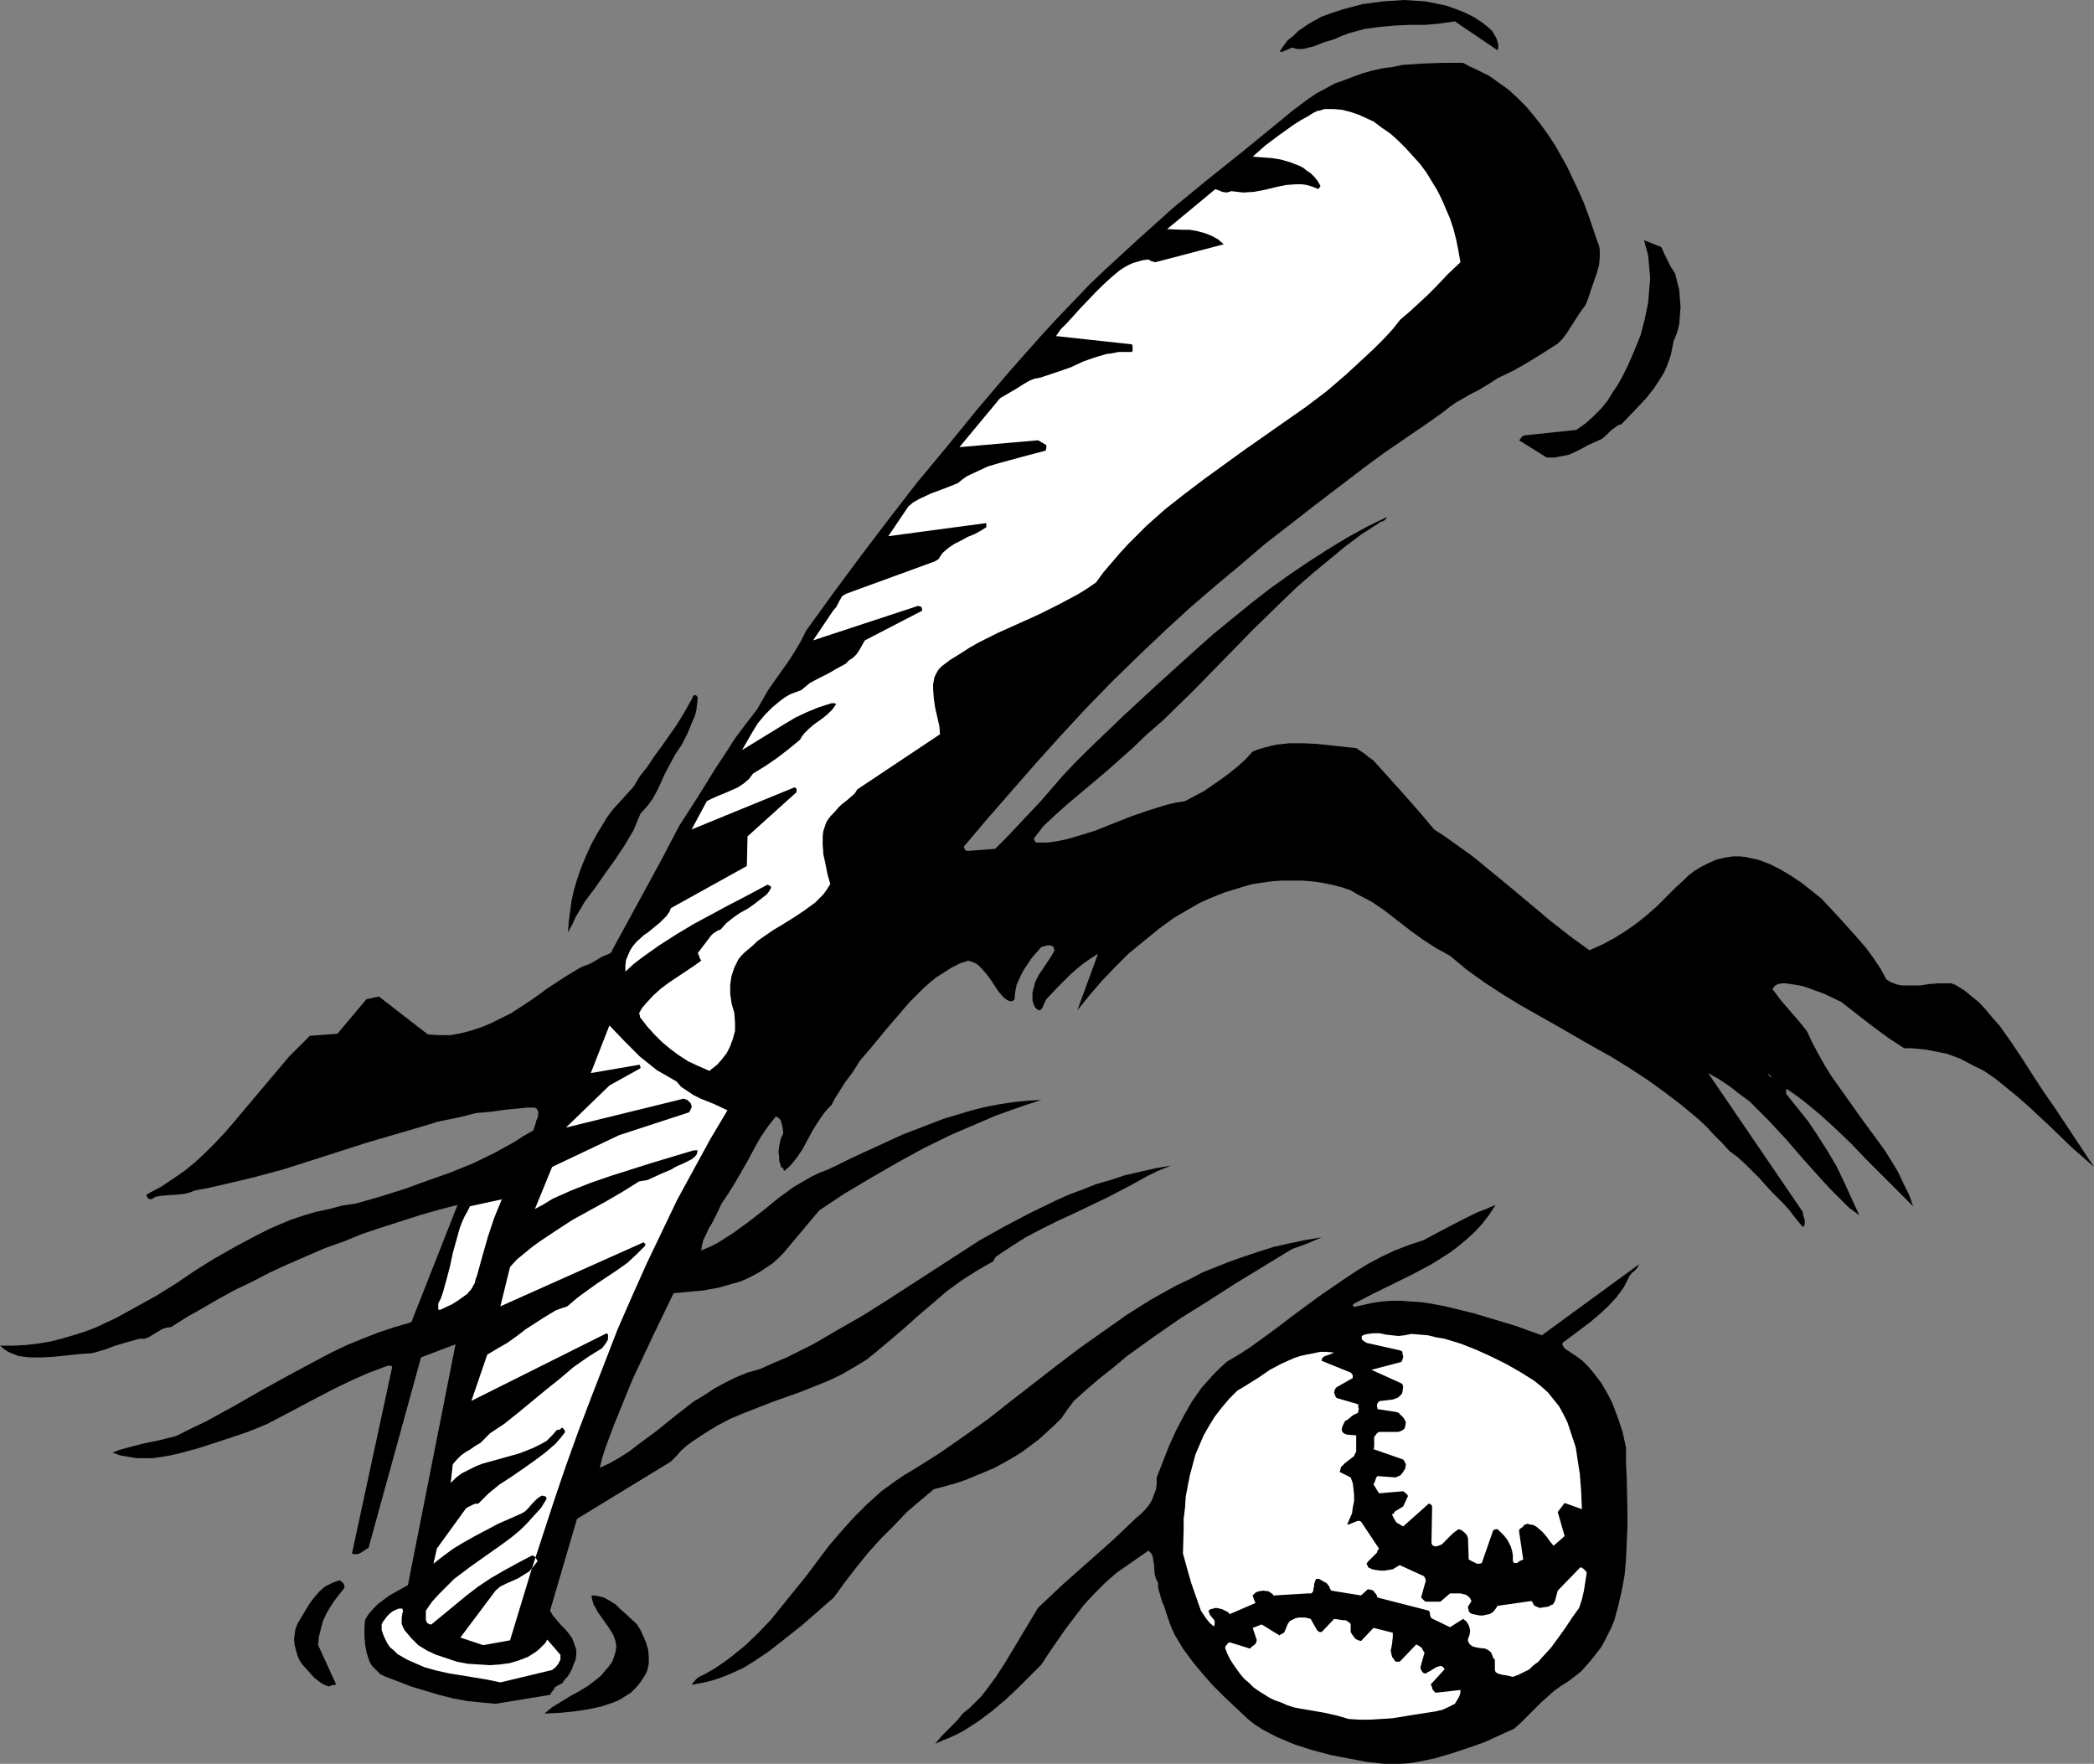
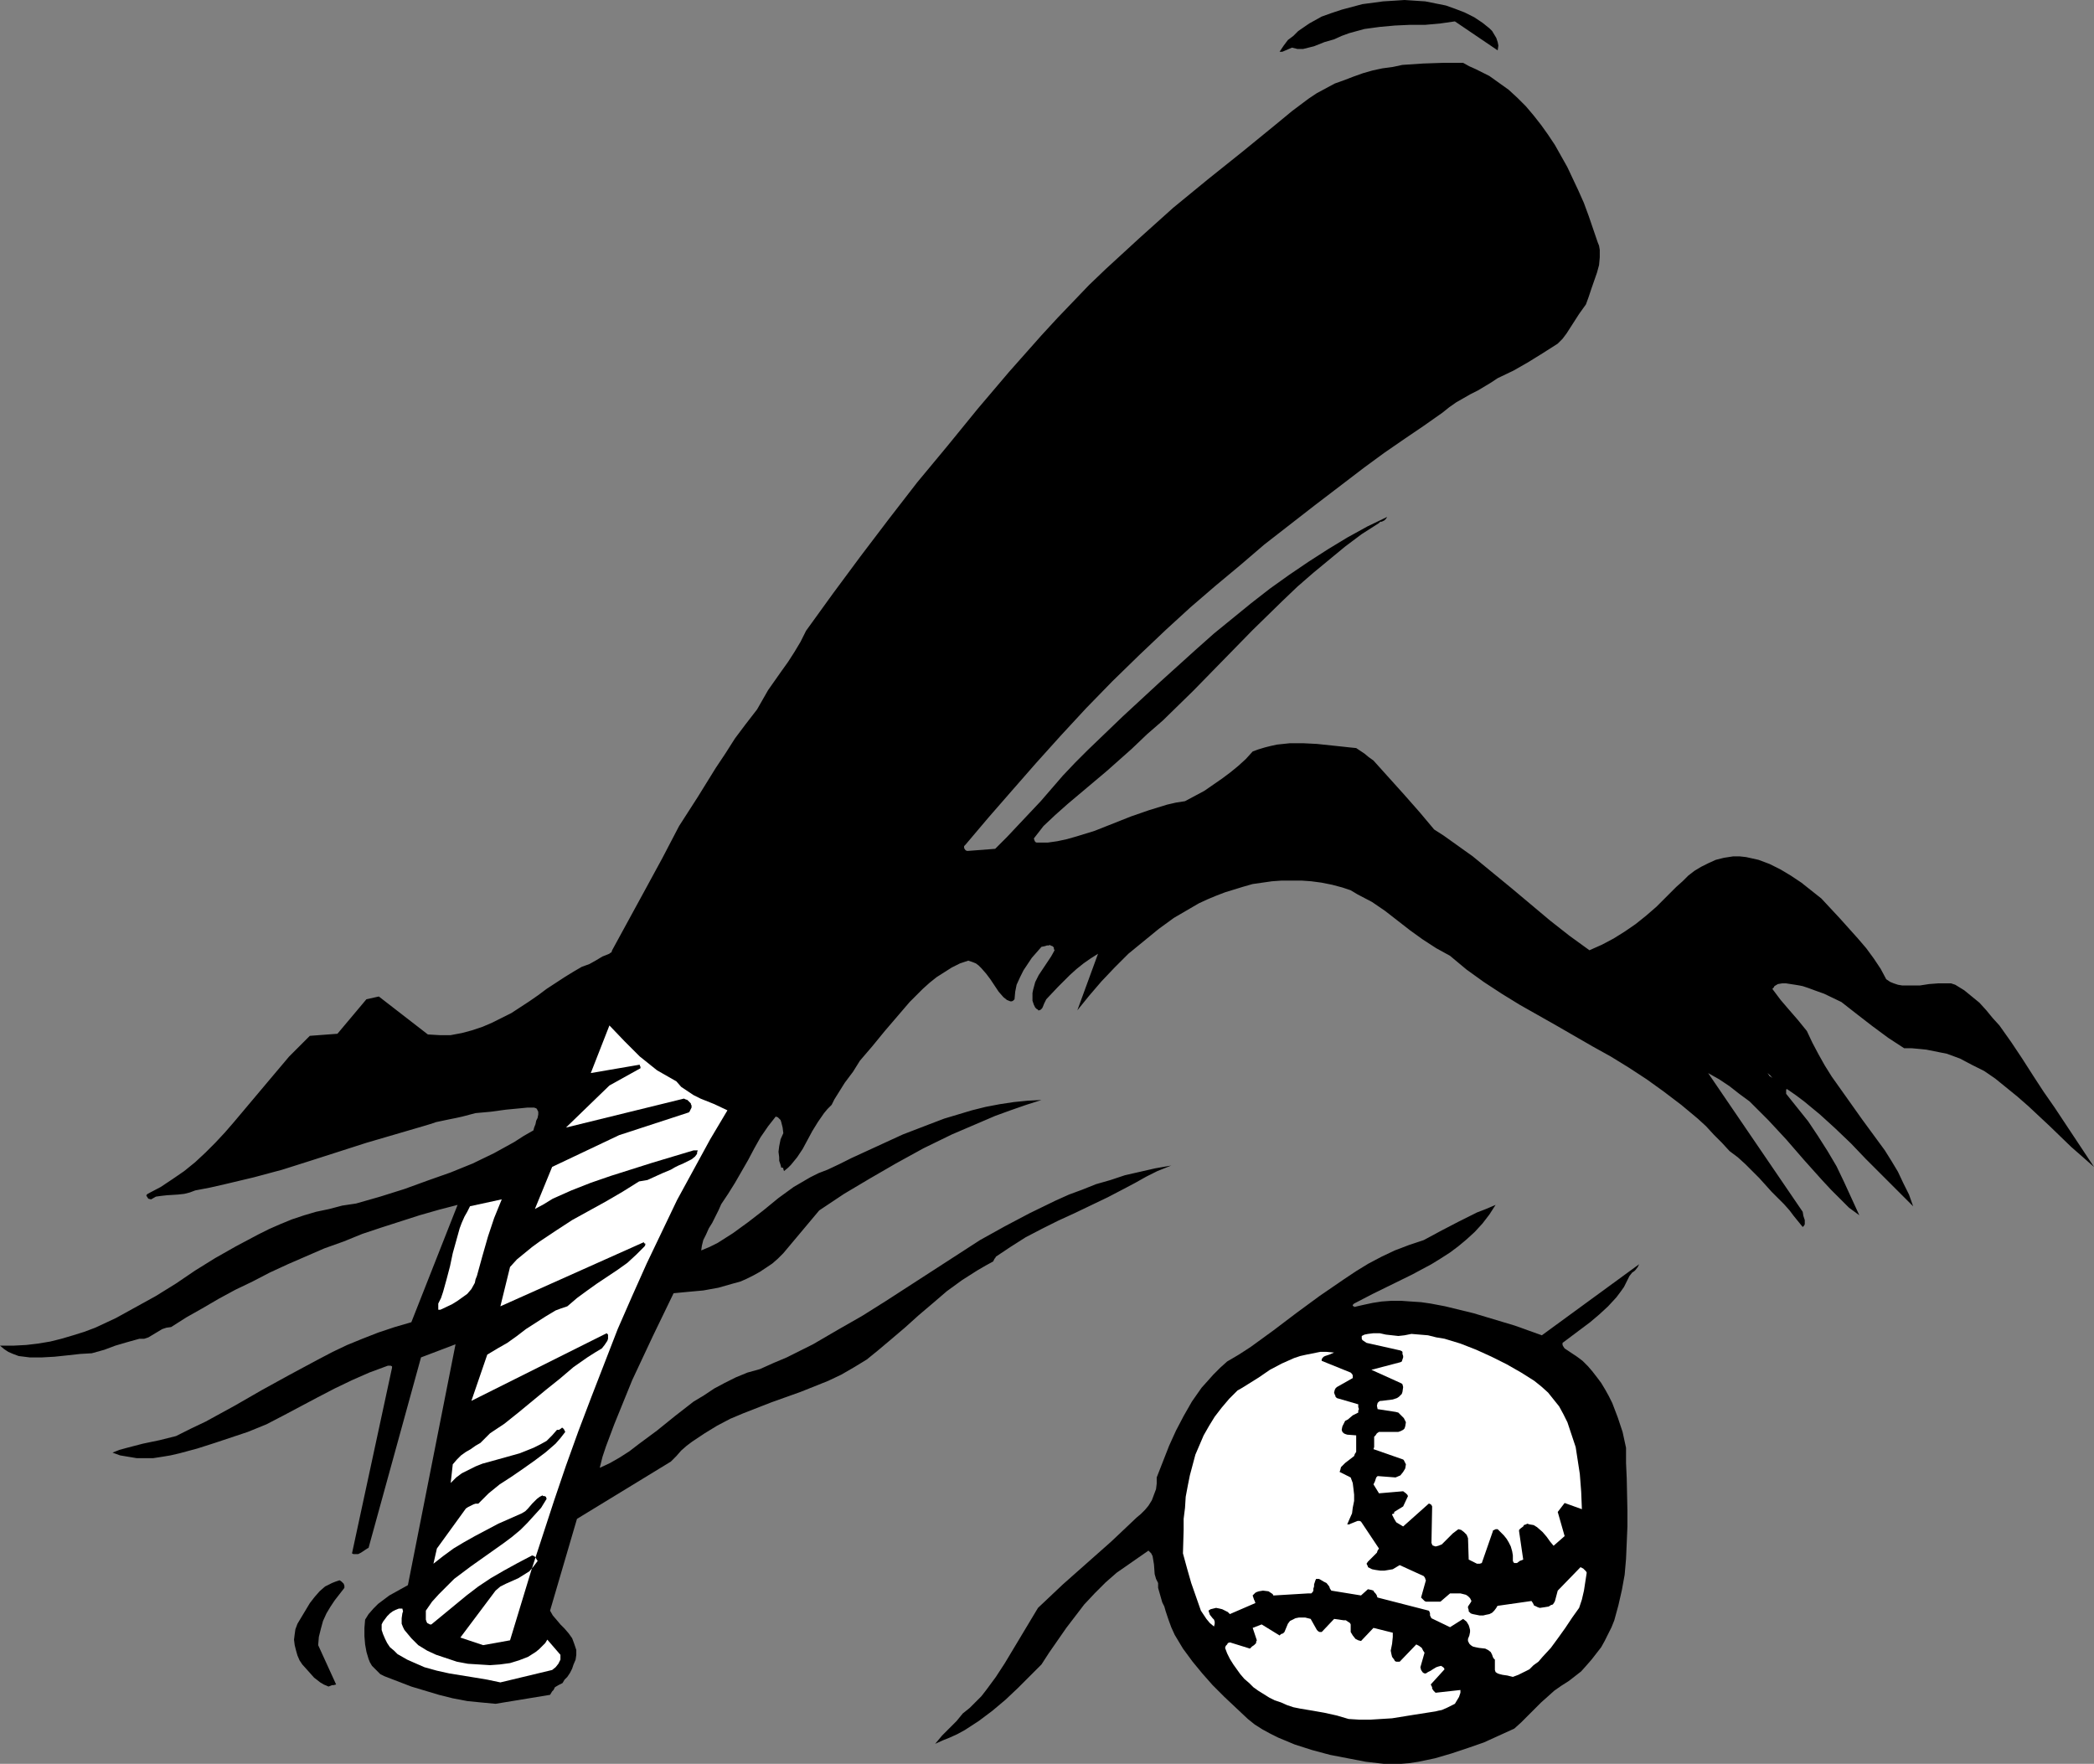
<svg xmlns="http://www.w3.org/2000/svg" xmlns:ns1="http://sodipodi.sourceforge.net/DTD/sodipodi-0.dtd" xmlns:ns2="http://www.inkscape.org/namespaces/inkscape" version="1.0" width="129.724mm" height="109.269mm" id="svg16" ns1:docname="Equipment 15.wmf">
  <rect width="100%" height="100%" fill="#808080" stroke="none" />
  <ns1:namedview id="namedview16" pagecolor="#ffffff" bordercolor="#000000" borderopacity="0.25" ns2:showpageshadow="2" ns2:pageopacity="0.0" ns2:pagecheckerboard="0" ns2:deskcolor="#d1d1d1" ns2:document-units="mm" />
  <defs id="defs1">
    <pattern id="WMFhbasepattern" patternUnits="userSpaceOnUse" width="6" height="6" x="0" y="0" />
  </defs>
  <path style="fill:#000000;fill-opacity:1;fill-rule:evenodd;stroke:none" d="m 324.008,412.987 h 2.101 1.939 l 1.939,-0.162 2.101,-0.323 3.878,-0.808 3.878,-1.131 3.878,-1.293 3.717,-1.293 3.555,-1.616 3.555,-1.616 1.616,-1.454 1.616,-1.616 3.07,-3.07 1.454,-1.293 1.616,-1.454 1.616,-1.131 1.778,-1.131 1.454,-1.131 1.454,-1.131 1.293,-1.454 1.131,-1.293 1.131,-1.454 1.131,-1.454 0.808,-1.454 0.808,-1.616 0.808,-1.616 0.646,-1.616 0.97,-3.555 0.808,-3.555 0.646,-3.555 0.323,-3.716 0.162,-3.716 0.162,-3.878 v -3.716 l -0.162,-7.594 -0.162,-3.555 v -3.555 l -0.808,-3.716 -1.131,-3.393 -1.293,-3.393 -0.808,-1.616 -0.808,-1.454 -0.97,-1.616 -0.97,-1.293 -1.131,-1.454 -0.97,-1.131 -1.293,-1.293 -1.293,-0.969 -1.454,-0.969 -1.454,-0.969 -0.323,-0.485 -0.162,-0.323 v -0.485 l 1.939,-1.454 4.525,-3.393 2.101,-1.777 2.101,-1.939 1.939,-2.1 0.97,-1.293 0.808,-1.131 0.646,-1.293 0.646,-1.293 0.646,-0.808 0.485,-0.323 0.323,-0.323 0.485,-0.646 0.323,-0.646 -22.786,16.642 -6.302,-2.262 -6.464,-1.939 -3.232,-0.969 -6.626,-1.616 -3.394,-0.646 -2.262,-0.323 -2.424,-0.162 -2.262,-0.162 h -2.262 l -2.262,0.162 -2.101,0.323 -2.262,0.485 -2.101,0.485 v -0.162 h -0.162 l -0.162,-0.162 v -0.162 0 l 0.323,-0.323 4.363,-2.262 9.211,-4.524 4.525,-2.424 2.101,-1.293 2.262,-1.454 1.939,-1.454 1.939,-1.616 1.939,-1.777 1.778,-1.939 1.616,-2.1 1.454,-2.262 -2.262,0.969 -2.101,0.808 -4.202,2.1 -4.04,2.1 -4.202,2.262 -3.394,1.131 -3.394,1.293 -3.07,1.454 -3.07,1.616 -2.909,1.777 -2.909,1.939 -5.656,3.878 -5.494,4.039 -5.333,4.039 -5.333,3.878 -2.747,1.777 -2.747,1.616 -1.616,1.454 -1.616,1.616 -1.293,1.454 -1.454,1.616 -1.131,1.616 -1.131,1.616 -1.939,3.393 -1.778,3.393 -1.616,3.555 -2.909,7.432 v 1.454 l -0.162,1.293 -0.485,1.293 -0.485,1.293 -0.808,1.293 -0.808,0.969 -0.97,0.969 -0.97,0.808 -3.07,2.908 -2.909,2.747 -5.656,5.009 -5.656,5.009 -2.909,2.747 -2.909,2.747 -1.939,3.232 -1.939,3.232 -3.878,6.463 -2.101,3.232 -2.262,3.07 -1.131,1.454 -1.454,1.454 -1.293,1.293 -1.616,1.293 -1.454,1.777 -3.394,3.393 -1.616,1.939 1.778,-0.808 1.616,-0.646 1.778,-0.808 1.778,-0.969 3.232,-2.1 3.232,-2.424 3.07,-2.585 2.909,-2.747 2.747,-2.747 2.747,-2.747 1.778,-2.747 4.04,-5.817 2.101,-2.747 2.101,-2.747 2.424,-2.585 2.586,-2.585 2.586,-2.262 7.434,-5.17 0.646,0.646 0.323,0.646 0.162,0.969 0.162,0.969 0.162,2.262 0.323,1.131 0.485,0.969 v 1.131 l 0.323,1.131 0.646,2.262 0.485,0.969 0.323,1.131 0.323,0.969 0.323,0.969 0.646,1.777 0.808,1.777 1.939,3.232 2.262,3.07 2.262,2.747 2.424,2.747 2.747,2.747 5.494,5.17 1.616,1.293 1.778,1.131 1.778,0.969 1.939,0.969 1.939,0.808 1.939,0.808 4.04,1.293 4.202,1.131 4.202,0.808 4.202,0.808 z" id="path1" />
  <path style="fill:#ffffff;fill-opacity:1;fill-rule:evenodd;stroke:none" d="m 315.766,402.485 2.586,0.162 h 2.424 l 2.586,-0.162 2.586,-0.162 5.01,-0.808 5.171,-0.808 0.646,-0.162 0.808,-0.162 1.131,-0.485 0.97,-0.485 0.97,-0.485 0.485,-0.808 0.485,-0.808 0.323,-0.969 v -0.323 -0.323 l -5.818,0.646 -0.485,-0.485 -0.323,-0.485 v -0.323 l -0.323,-0.646 3.232,-3.555 -0.162,-0.323 -0.162,-0.162 -0.485,-0.323 -0.646,0.162 -0.485,0.162 -0.808,0.485 -0.485,0.323 -0.646,0.323 -0.485,0.323 h -0.323 l -0.323,-0.162 -0.162,-0.162 -0.323,-0.485 -0.162,-0.646 0.97,-3.393 -0.323,-0.485 -0.323,-0.646 -0.646,-0.485 -0.646,-0.323 -3.878,4.039 h -0.808 l -0.323,-0.162 -0.162,-0.323 -0.485,-0.646 -0.162,-0.646 -0.162,-0.808 0.162,-0.808 0.162,-0.808 0.162,-1.616 v -0.969 l -4.525,-1.131 -2.909,3.07 -0.646,-0.162 -0.646,-0.323 -0.646,-0.808 -0.485,-0.808 v -1.777 l -0.162,-0.323 -0.485,-0.323 -0.485,-0.323 h -0.485 l -1.131,-0.162 -1.131,-0.162 -2.909,3.07 h -0.323 -0.162 l -0.323,-0.162 -0.323,-0.323 -1.454,-2.585 -1.293,-0.323 h -1.454 l -0.808,0.162 -0.646,0.323 -0.646,0.323 -0.485,0.646 -0.808,1.939 -0.323,0.323 -0.485,0.162 -0.323,0.323 -4.202,-2.585 -2.101,0.808 0.97,2.908 -0.162,0.323 v 0.323 l -0.485,0.485 -0.485,0.323 -0.485,0.485 -4.686,-1.454 -0.485,0.162 -0.162,0.323 -0.323,0.323 -0.162,0.485 0.485,1.293 0.646,1.293 0.808,1.293 0.808,1.131 0.808,1.131 0.97,1.131 1.131,0.969 0.97,0.969 1.131,0.808 1.293,0.808 1.293,0.808 1.293,0.646 1.454,0.485 1.454,0.646 1.454,0.485 1.616,0.323 2.909,0.485 2.747,0.485 2.909,0.646 z" id="path2" />
-   <path style="fill:#000000;fill-opacity:1;fill-rule:evenodd;stroke:none" d="m 128.149,401.192 3.232,-0.162 3.07,-0.323 3.232,-0.485 3.07,-0.646 2.909,-0.969 1.454,-0.646 1.293,-0.808 1.293,-0.808 1.131,-1.131 0.97,-1.131 0.97,-1.454 0.485,-0.808 0.323,-0.808 0.323,-1.454 v -1.777 l -0.162,-1.616 -0.485,-1.616 -0.646,-1.454 -0.646,-1.454 -0.808,-1.293 -2.586,-2.424 -1.293,-1.131 -1.131,-1.131 -1.293,-0.808 -1.454,-0.808 -1.293,-0.323 -0.808,-0.162 h -0.808 l 0.162,0.969 0.323,1.131 0.485,0.808 0.485,0.969 2.424,3.393 1.131,1.777 0.323,0.808 0.323,0.969 0.162,1.131 -0.162,1.131 -0.323,1.131 -0.485,1.293 -0.808,1.131 -0.97,1.131 -0.808,0.969 -0.97,0.808 -2.101,1.616 -2.101,1.293 -2.101,1.131 -2.101,1.293 -2.101,1.293 -1.778,1.454 z" id="path3" />
  <path style="fill:#000000;fill-opacity:1;fill-rule:evenodd;stroke:none" d="m 116.029,398.93 12.766,-2.1 0.485,-0.808 0.323,-0.323 0.323,-0.646 0.808,-0.485 0.323,-0.162 0.646,-0.323 0.485,-0.808 0.646,-0.646 0.646,-0.969 0.485,-0.969 0.323,-0.969 0.485,-1.131 0.162,-1.131 v -1.131 l -0.485,-1.454 -0.485,-1.293 -0.808,-1.131 -0.97,-1.131 -0.97,-0.969 -0.808,-0.969 -0.97,-1.131 -0.646,-1.131 6.302,-21.49 21.978,-13.411 1.293,-1.293 1.131,-1.293 1.293,-1.131 1.293,-0.969 2.909,-1.939 2.909,-1.777 3.07,-1.616 3.07,-1.293 6.626,-2.585 6.787,-2.424 3.232,-1.293 3.232,-1.293 3.07,-1.454 3.07,-1.777 2.909,-1.777 2.586,-2.1 3.07,-2.585 3.232,-2.747 3.232,-2.908 3.232,-2.747 3.394,-2.908 3.555,-2.585 3.555,-2.262 1.939,-1.131 1.778,-0.969 0.162,-0.323 0.162,-0.323 0.162,-0.162 0.162,-0.323 3.394,-2.262 3.555,-2.262 3.717,-1.939 3.878,-1.939 3.878,-1.777 7.757,-3.716 3.717,-1.939 2.747,-1.454 2.586,-1.454 2.586,-1.293 1.616,-0.646 1.616,-0.646 -3.717,0.646 -3.555,0.808 -3.555,0.808 -3.394,1.131 -3.394,0.969 -3.232,1.293 -3.07,1.131 -3.232,1.454 -5.979,2.908 -5.818,3.07 -5.818,3.232 -5.494,3.555 -10.989,7.109 -5.494,3.555 -5.656,3.555 -5.656,3.232 -5.818,3.393 -6.141,3.07 -3.07,1.293 -3.232,1.454 -2.909,0.808 -2.747,1.131 -2.586,1.293 -2.424,1.293 -2.424,1.616 -2.424,1.454 -4.363,3.393 -4.202,3.393 -4.363,3.232 -2.101,1.616 -2.262,1.454 -2.262,1.293 -2.424,1.131 0.646,-2.585 0.808,-2.424 1.939,-5.17 2.101,-5.17 2.101,-5.17 4.848,-10.341 2.424,-5.009 2.424,-5.009 3.394,-0.323 3.555,-0.323 3.555,-0.646 3.394,-0.969 1.778,-0.485 1.454,-0.646 1.616,-0.808 1.454,-0.808 1.454,-0.969 1.454,-0.969 1.293,-1.131 1.293,-1.293 8.403,-10.018 5.818,-3.878 5.979,-3.555 6.141,-3.555 6.464,-3.555 6.626,-3.232 6.787,-2.908 3.394,-1.454 3.555,-1.293 3.717,-1.293 3.555,-1.131 -3.232,0.162 -3.232,0.323 -3.232,0.485 -3.394,0.646 -3.232,0.808 -3.232,0.969 -3.232,0.969 -3.394,1.293 -6.302,2.424 -5.979,2.747 -5.979,2.747 -2.909,1.454 -2.747,1.293 -2.101,0.808 -1.939,0.969 -1.939,1.131 -1.939,1.131 -3.555,2.585 -3.555,2.908 -3.555,2.747 -3.555,2.585 -1.778,1.131 -1.778,1.131 -1.939,0.969 -1.939,0.808 0.162,-1.131 0.323,-1.293 0.646,-1.293 0.646,-1.454 0.808,-1.293 1.454,-2.908 0.646,-1.454 1.616,-2.424 1.616,-2.585 3.07,-5.332 1.454,-2.747 1.454,-2.585 1.778,-2.585 1.778,-2.262 0.485,0.162 0.323,0.323 0.323,0.323 0.162,0.485 0.323,1.293 0.162,1.293 -0.646,1.454 -0.323,1.616 -0.162,1.293 0.162,1.293 v 0.485 0.323 l 0.162,0.485 0.162,0.485 0.162,0.646 h 0.323 l 0.162,0.162 v 0.162 l 0.162,0.485 0.97,-0.808 0.646,-0.646 1.454,-1.777 1.293,-1.939 1.131,-2.1 1.131,-2.1 1.293,-2.1 1.454,-2.1 0.808,-0.969 0.97,-0.969 0.646,-1.293 0.808,-1.293 1.616,-2.585 1.939,-2.585 1.616,-2.585 2.909,-3.393 2.909,-3.555 2.909,-3.393 2.909,-3.393 3.07,-3.07 1.616,-1.454 1.616,-1.293 1.778,-1.131 1.778,-1.131 1.939,-0.969 1.939,-0.646 0.97,0.323 0.808,0.323 0.646,0.485 0.646,0.646 1.131,1.293 0.97,1.293 0.97,1.454 0.97,1.454 1.131,1.293 0.808,0.646 0.808,0.323 h 0.323 l 0.323,-0.162 0.162,-0.162 0.162,-0.162 0.162,-1.777 0.323,-1.616 0.808,-1.777 0.808,-1.616 0.97,-1.454 0.97,-1.454 1.131,-1.293 1.131,-1.293 0.808,-0.162 0.485,-0.162 h 0.485 l 0.162,-0.162 0.162,0.162 0.485,0.162 0.323,0.323 v 0.323 l 0.162,0.323 -0.808,1.454 -0.97,1.454 -1.939,2.908 -0.808,1.616 -0.485,1.777 -0.162,0.808 v 0.969 0.808 l 0.323,0.969 0.323,0.646 0.323,0.323 0.323,0.162 v 0.162 h 0.323 l 0.323,-0.162 0.323,-0.323 0.162,-0.323 0.323,-0.808 0.485,-0.969 2.747,-2.908 2.747,-2.747 1.616,-1.454 1.616,-1.293 1.616,-1.131 1.778,-1.131 -4.848,13.249 2.747,-3.393 2.909,-3.393 3.07,-3.232 3.232,-3.232 3.555,-2.908 3.555,-2.908 3.555,-2.585 3.878,-2.262 1.939,-1.131 2.101,-0.969 1.939,-0.808 2.101,-0.808 2.101,-0.646 2.101,-0.646 2.262,-0.646 2.262,-0.323 2.262,-0.323 2.262,-0.162 h 2.262 2.424 l 2.262,0.162 2.424,0.323 2.424,0.485 2.424,0.646 1.939,0.646 1.616,0.969 3.394,1.777 3.07,2.1 2.909,2.262 2.909,2.262 2.909,2.1 3.232,2.1 3.232,1.777 3.878,3.232 4.04,2.908 4.202,2.747 4.202,2.585 8.565,4.847 8.403,4.847 4.363,2.424 4.202,2.585 4.202,2.747 4.04,2.908 4.04,3.07 3.878,3.232 1.939,1.777 1.778,1.939 1.939,1.939 1.778,1.939 1.939,1.454 1.778,1.616 1.616,1.616 1.616,1.616 1.454,1.616 1.454,1.616 1.454,1.454 1.454,1.454 1.293,1.454 0.97,1.293 2.101,2.585 0.323,-0.323 0.162,-0.323 v -0.485 -0.485 l -0.323,-0.969 -0.162,-0.969 -22.139,-32.477 2.586,1.454 2.424,1.616 2.262,1.777 2.424,1.777 2.101,2.1 2.262,2.262 4.202,4.524 4.202,4.847 4.202,4.686 2.101,2.262 2.101,2.1 2.101,2.1 2.424,1.777 -1.778,-3.878 -1.778,-3.878 -1.778,-3.716 -2.101,-3.555 -2.262,-3.555 -2.262,-3.393 -2.586,-3.232 -2.586,-3.232 v -0.808 -0.162 l 0.162,-0.162 2.101,1.454 1.939,1.454 3.717,3.07 3.555,3.232 3.717,3.555 3.394,3.555 3.717,3.716 3.717,3.716 3.717,3.716 -0.97,-2.747 -1.293,-2.585 -1.293,-2.747 -1.454,-2.424 -1.616,-2.585 -1.778,-2.424 -3.555,-4.847 -3.555,-5.009 -3.555,-5.009 -1.616,-2.585 -1.454,-2.585 -1.454,-2.747 -1.293,-2.747 -2.101,-2.585 -2.101,-2.424 -1.939,-2.262 -0.97,-1.293 -0.97,-1.293 0.323,-0.323 0.162,-0.323 0.808,-0.485 0.97,-0.162 h 0.97 l 2.101,0.323 0.97,0.162 0.808,0.162 1.454,0.485 1.293,0.485 2.262,0.808 4.04,1.939 3.717,2.908 3.555,2.747 3.717,2.747 3.717,2.424 h 1.778 l 1.778,0.162 1.616,0.162 3.232,0.646 1.616,0.323 3.07,1.131 2.747,1.454 2.909,1.454 2.586,1.777 2.586,2.1 2.586,2.1 2.586,2.262 5.01,4.686 5.01,4.847 2.586,2.262 2.747,2.424 -9.211,-13.895 -2.586,-3.716 -2.424,-3.716 -2.586,-4.039 -2.586,-3.878 -2.747,-3.878 -1.616,-1.777 -1.454,-1.777 -1.616,-1.777 -1.778,-1.454 -1.778,-1.454 -2.101,-1.293 -0.97,-0.323 h -0.97 -2.101 l -2.101,0.162 -2.101,0.323 h -2.101 -2.101 l -0.97,-0.162 -0.97,-0.323 -0.808,-0.323 -0.97,-0.646 -1.293,-2.424 -1.616,-2.424 -1.778,-2.424 -1.939,-2.262 -4.202,-4.686 -4.363,-4.686 -4.686,-3.716 -2.424,-1.616 -2.424,-1.454 -2.586,-1.293 -1.293,-0.485 -1.293,-0.485 -1.454,-0.323 -1.454,-0.323 -1.454,-0.162 h -1.616 l -2.101,0.323 -1.939,0.485 -1.778,0.808 -1.616,0.808 -1.616,0.969 -1.454,1.131 -1.293,1.293 -1.454,1.293 -2.424,2.424 -2.262,2.262 -2.424,2.1 -2.424,1.939 -2.586,1.777 -2.586,1.616 -2.747,1.454 -2.909,1.293 -4.686,-3.393 -4.525,-3.555 -9.05,-7.594 -4.525,-3.716 -4.525,-3.716 -4.525,-3.232 -2.262,-1.616 -2.262,-1.454 -3.394,-4.039 -3.555,-4.039 -7.272,-8.079 -1.131,-0.808 -0.97,-0.808 -0.97,-0.646 -0.97,-0.646 -1.616,-0.162 -1.454,-0.162 -3.07,-0.323 -3.07,-0.323 -3.232,-0.162 h -3.07 l -3.07,0.323 -1.454,0.323 -1.293,0.323 -1.616,0.485 -1.293,0.485 -1.616,1.777 -1.778,1.616 -1.778,1.454 -1.939,1.454 -2.101,1.454 -2.101,1.454 -4.525,2.424 -2.101,0.323 -2.101,0.485 -2.101,0.646 -2.101,0.646 -4.202,1.454 -8.565,3.393 -4.202,1.293 -2.262,0.646 -2.262,0.485 -2.262,0.323 h -2.262 -0.323 l -0.323,-0.162 -0.162,-0.323 -0.162,-0.485 1.131,-1.454 1.131,-1.454 2.747,-2.585 2.909,-2.585 3.07,-2.585 3.07,-2.585 3.07,-2.585 2.909,-2.585 2.909,-2.585 3.555,-3.393 3.717,-3.232 7.11,-6.948 6.949,-7.109 6.949,-7.109 6.949,-6.786 3.555,-3.393 3.717,-3.232 3.717,-3.07 3.717,-3.07 3.878,-2.908 4.04,-2.585 0.323,-0.323 h 0.323 l 0.646,-0.323 0.323,-0.323 0.323,-0.485 -4.686,2.262 -4.686,2.585 -4.525,2.747 -4.525,2.908 -4.525,3.07 -4.525,3.232 -4.363,3.393 -4.363,3.555 -4.363,3.555 -4.363,3.878 -8.403,7.594 -8.565,7.917 -8.242,7.917 -2.909,2.908 -2.909,3.07 -5.171,5.978 -5.333,5.655 -2.586,2.747 -2.747,2.747 -6.302,0.485 h -0.323 l -0.323,-0.162 -0.323,-0.485 v -0.485 l 0.162,-0.162 0.162,-0.162 5.333,-6.301 5.494,-6.301 5.656,-6.463 5.818,-6.463 5.979,-6.463 6.141,-6.301 6.302,-6.14 6.302,-5.978 5.656,-5.17 5.818,-5.009 5.818,-4.847 5.656,-4.847 5.818,-4.524 5.818,-4.524 11.635,-8.887 4.848,-3.555 4.686,-3.232 4.525,-3.07 4.363,-3.07 1.616,-1.293 1.616,-1.131 3.394,-1.939 1.616,-0.808 1.616,-0.969 1.616,-0.969 1.454,-0.969 3.717,-1.777 3.394,-1.939 3.394,-2.1 3.555,-2.262 1.131,-1.131 0.97,-1.293 1.454,-2.262 1.454,-2.262 0.808,-1.131 0.808,-1.131 0.646,-1.777 0.646,-1.939 1.293,-3.716 0.485,-1.777 0.162,-1.777 v -1.777 l -0.162,-0.969 -0.323,-0.808 -2.101,-6.14 -1.131,-3.07 -1.293,-2.908 -1.293,-2.747 -1.293,-2.747 -1.454,-2.585 -1.454,-2.585 -1.616,-2.424 -1.616,-2.262 -1.778,-2.262 -1.778,-2.1 -1.939,-1.939 -2.101,-1.939 -2.262,-1.616 -2.262,-1.616 -1.616,-0.808 -1.616,-0.808 -1.454,-0.646 -1.454,-0.808 h -4.686 l -4.686,0.162 -4.848,0.323 -2.262,0.485 -2.424,0.323 -2.262,0.485 -2.262,0.646 -2.262,0.808 -2.101,0.808 -2.262,0.808 -2.101,1.131 -2.101,1.131 -1.939,1.293 -3.878,2.908 -3.717,3.07 -7.918,6.463 -8.08,6.463 -8.08,6.625 -7.918,7.109 -7.918,7.271 -3.878,3.716 -3.717,3.878 -3.717,3.878 -3.717,4.039 -7.595,8.563 -7.272,8.564 -7.11,8.725 -7.11,8.563 -6.626,8.563 -6.626,8.725 -6.464,8.725 -6.302,8.725 -1.293,2.585 -1.454,2.424 -1.454,2.262 -1.616,2.262 -3.07,4.363 -1.293,2.262 -1.293,2.262 -2.747,3.555 -2.424,3.232 -2.262,3.555 -2.262,3.393 -4.202,6.786 -4.363,6.786 -3.878,7.432 -4.04,7.432 -3.878,7.109 -1.939,3.555 -1.939,3.555 -0.162,0.485 -0.323,0.162 -0.162,0.162 v 0 l -1.616,0.646 -1.616,0.969 -1.454,0.808 -1.778,0.646 -1.939,1.131 -2.101,1.293 -4.202,2.747 -1.939,1.454 -2.101,1.454 -4.202,2.747 -2.262,1.131 -2.262,1.131 -2.262,0.969 -2.424,0.808 -2.424,0.646 -2.586,0.485 h -2.586 l -2.747,-0.162 -11.474,-8.887 -2.909,0.646 -6.787,8.079 -6.464,0.485 -2.424,2.424 -2.424,2.424 -4.363,5.17 -8.565,10.179 -2.101,2.424 -2.262,2.424 -2.262,2.262 -2.424,2.262 -2.586,2.1 -2.586,1.777 -2.909,1.939 -3.07,1.616 -0.162,0.162 -0.162,0.162 0.162,0.323 0.323,0.485 0.646,0.162 1.131,-0.646 1.131,-0.162 1.454,-0.162 2.586,-0.162 1.454,-0.162 1.293,-0.323 1.293,-0.485 3.394,-0.646 3.555,-0.808 6.787,-1.616 6.626,-1.777 6.626,-2.1 13.09,-4.201 6.626,-1.939 6.626,-1.939 1.616,-0.485 1.454,-0.485 3.07,-0.646 1.616,-0.323 1.454,-0.323 3.07,-0.808 1.778,-0.162 1.778,-0.162 3.555,-0.485 3.394,-0.323 1.616,-0.162 h 1.616 l 0.485,0.162 0.162,0.162 0.323,0.646 v 0.646 l -0.162,0.808 -0.323,0.646 -0.162,0.808 -0.323,0.808 -0.162,0.646 -2.262,1.293 -2.262,1.454 -4.686,2.585 -5.01,2.424 -5.171,2.1 -5.494,1.939 -5.333,1.939 -5.656,1.777 -5.656,1.616 -3.232,0.485 -3.07,0.808 -3.07,0.646 -2.747,0.808 -2.909,0.969 -2.747,1.131 -2.586,1.131 -2.586,1.293 -5.171,2.747 -4.848,2.747 -4.686,2.908 -4.525,3.07 -4.686,2.908 -4.686,2.585 -4.686,2.585 -4.848,2.262 -2.586,0.969 -2.586,0.808 -2.747,0.808 -2.586,0.646 -2.909,0.485 -2.747,0.323 -3.07,0.162 H 0 l 0.97,0.808 0.97,0.646 1.131,0.485 1.293,0.485 1.293,0.162 1.293,0.162 h 1.454 1.454 l 2.909,-0.162 3.07,-0.323 2.909,-0.323 2.747,-0.162 2.909,-0.808 1.293,-0.485 1.293,-0.485 2.747,-0.808 2.909,-0.808 h 1.131 l 0.97,-0.323 0.808,-0.485 0.808,-0.485 1.616,-0.969 0.97,-0.323 1.131,-0.162 3.555,-2.262 3.717,-2.1 3.878,-2.262 3.878,-2.1 4.04,-1.939 4.04,-2.1 4.202,-1.939 8.565,-3.716 4.525,-1.616 4.363,-1.777 4.363,-1.454 4.525,-1.454 4.525,-1.454 4.525,-1.293 4.363,-1.131 -10.827,27.468 -3.878,1.131 -3.878,1.293 -3.717,1.454 -3.555,1.454 -3.394,1.616 -3.394,1.777 -6.626,3.555 -6.464,3.555 -6.464,3.716 -6.787,3.716 -3.394,1.616 -3.555,1.777 -1.939,0.485 -1.939,0.485 -3.878,0.808 -3.717,0.969 -1.778,0.485 -1.616,0.646 1.778,0.646 1.939,0.323 1.939,0.323 h 1.939 1.939 l 2.101,-0.323 1.939,-0.323 2.101,-0.485 4.202,-1.131 4.04,-1.293 3.878,-1.293 3.878,-1.293 4.363,-1.777 4.04,-2.1 7.918,-4.201 4.04,-2.1 4.04,-1.939 4.04,-1.777 4.363,-1.616 h 0.646 l 0.323,0.162 v 0.323 l -9.373,43.464 0.323,0.162 h 0.646 0.485 l 0.646,-0.323 0.97,-0.646 0.485,-0.323 0.323,-0.162 12.282,-44.595 8.08,-3.07 -11.15,56.39 -1.454,0.808 -1.454,0.808 -1.454,0.808 -1.293,0.969 -1.293,0.969 -1.131,1.131 -1.131,1.293 -0.808,1.293 -0.162,1.939 v 1.939 l 0.162,1.939 0.323,1.777 0.485,1.616 0.323,0.808 0.485,0.808 0.646,0.646 0.646,0.646 0.646,0.646 0.97,0.485 6.302,2.424 3.232,0.969 3.232,0.969 3.232,0.808 3.394,0.646 3.232,0.323 z" id="path4" />
  <path style="fill:#000000;fill-opacity:1;fill-rule:evenodd;stroke:none" d="m 77.73,394.567 h 0.323 l 0.646,-0.162 -4.202,-9.21 0.162,-1.939 0.485,-1.939 0.485,-1.777 0.808,-1.777 0.97,-1.616 0.97,-1.454 1.131,-1.454 1.131,-1.454 v -0.485 l -0.162,-0.485 -0.485,-0.485 -0.485,-0.323 -0.97,0.323 -0.808,0.323 -1.616,0.808 -1.293,1.131 -1.131,1.293 -1.131,1.454 -0.97,1.616 -1.939,3.232 -0.485,1.293 -0.162,1.131 -0.162,1.293 0.162,1.293 0.323,1.293 0.323,1.131 0.485,1.131 0.646,0.969 1.454,1.616 1.293,1.454 1.454,1.131 0.808,0.485 1.131,0.485 z" id="path5" />
-   <path style="fill:#000000;fill-opacity:1;fill-rule:evenodd;stroke:none" d="m 162.408,394.406 2.586,-0.485 2.424,-0.646 2.262,-0.808 2.262,-0.969 2.101,-0.969 2.101,-1.293 1.939,-1.293 1.939,-1.293 3.717,-2.908 3.878,-3.07 3.717,-3.232 3.878,-3.393 2.586,-3.555 2.747,-3.555 2.747,-3.393 3.07,-3.393 3.07,-3.07 2.909,-3.07 3.232,-2.747 3.07,-2.585 4.848,-1.293 2.424,-0.808 4.686,-1.939 2.262,-0.969 2.101,-1.131 2.262,-1.293 2.101,-1.293 1.939,-1.454 1.939,-1.454 1.778,-1.616 1.778,-1.616 1.778,-1.777 1.454,-2.1 1.454,-1.939 3.07,-2.747 3.232,-2.747 3.07,-2.424 3.07,-2.585 6.302,-4.524 6.302,-4.363 6.464,-4.039 6.302,-4.039 6.626,-4.039 6.626,-4.039 1.778,-0.646 1.778,-0.646 3.394,-1.454 -3.878,0.646 -3.878,0.808 -3.555,0.808 -3.555,1.131 -3.394,1.131 -3.232,1.131 -3.232,1.293 -3.232,1.293 -3.07,1.616 -3.07,1.454 -2.909,1.616 -2.909,1.616 -5.656,3.555 -5.494,3.878 -5.494,3.878 -5.333,4.039 -10.827,8.402 -5.333,4.201 -5.656,4.039 -5.818,4.039 -6.141,3.878 -1.939,1.131 -1.939,1.293 -1.778,1.293 -1.778,1.293 -3.394,3.07 -3.07,3.07 -2.909,3.232 -2.909,3.393 -5.333,7.109 -5.494,6.786 -2.747,3.393 -3.07,3.232 -3.07,2.908 -3.394,2.747 -1.778,1.293 -1.939,1.293 -1.939,1.131 -1.939,0.969 -0.485,0.485 -0.646,0.808 -0.323,0.323 z" id="path6" />
  <path style="fill:#ffffff;fill-opacity:1;fill-rule:evenodd;stroke:none" d="m 117.16,393.921 12.12,-2.908 0.808,-0.646 0.646,-0.808 0.485,-0.969 v -1.131 l -3.07,-3.555 -0.485,0.808 -0.808,0.808 -0.646,0.646 -0.808,0.646 -1.778,1.131 -2.101,0.808 -2.101,0.646 -2.424,0.323 -2.262,0.162 -2.586,-0.162 -2.586,-0.162 -2.586,-0.485 -2.424,-0.808 -2.424,-0.808 -2.101,-0.969 -2.101,-1.293 -0.808,-0.808 -0.808,-0.808 -0.808,-0.969 -0.808,-0.969 -0.323,-0.646 -0.323,-0.808 v -0.485 -0.808 l 0.162,-1.131 0.162,-0.485 -0.162,-0.646 h -0.808 l -0.808,0.323 -0.646,0.323 -0.646,0.485 -0.646,0.646 -0.97,1.293 -0.323,0.646 v 1.293 l 0.323,0.969 0.485,1.131 0.485,0.969 0.646,0.969 0.97,0.808 0.808,0.808 1.131,0.646 1.131,0.646 1.454,0.646 2.586,1.131 2.909,0.808 2.909,0.646 5.979,0.969 2.909,0.485 z" id="path7" />
  <path style="fill:#ffffff;fill-opacity:1;fill-rule:evenodd;stroke:none" d="m 354.227,392.628 1.293,-0.485 1.293,-0.646 1.293,-0.646 0.97,-0.969 1.131,-0.808 0.97,-1.131 1.939,-2.1 1.778,-2.424 1.616,-2.262 1.616,-2.424 1.616,-2.262 0.646,-1.939 0.485,-2.1 0.323,-2.1 0.323,-2.1 -0.162,-0.323 -0.323,-0.323 -0.323,-0.323 -0.646,-0.323 -5.333,5.494 -0.646,2.424 -0.162,0.323 -0.323,0.485 -0.485,0.162 -0.485,0.323 -0.97,0.162 -1.131,0.162 -0.485,-0.162 -0.323,-0.162 -0.323,-0.162 h -0.162 l -0.162,-0.323 -0.162,-0.323 -0.323,-0.485 -7.918,1.131 -0.162,0.162 -0.162,0.323 -0.485,0.646 -0.485,0.485 -0.646,0.323 -0.808,0.162 -0.646,0.162 h -0.808 l -0.808,-0.162 -0.808,-0.162 -0.485,-0.162 -0.485,-0.485 v -0.323 l -0.162,-0.485 v -0.323 l 0.323,-0.485 0.323,-0.485 0.162,-0.323 -0.323,-0.646 -0.485,-0.485 -0.485,-0.323 -0.646,-0.162 -0.646,-0.162 h -0.808 -1.616 l -2.262,1.939 h -3.394 l -0.323,-0.162 -0.162,-0.162 -0.162,-0.162 -0.485,-0.485 1.131,-4.039 -0.162,-0.323 v -0.162 l -0.323,-0.485 -5.656,-2.585 -0.808,0.485 -0.808,0.485 -0.97,0.162 -0.97,0.162 h -0.97 l -1.131,-0.162 -0.808,-0.162 -0.97,-0.485 v 0 -0.162 l -0.162,-0.323 -0.162,-0.323 0.323,-0.485 0.323,-0.323 0.97,-0.969 0.808,-0.808 0.162,-0.485 0.323,-0.485 -4.202,-6.301 -0.323,-0.162 h -0.485 l -0.808,0.323 -0.808,0.323 -0.323,0.162 h -0.485 l 0.485,-1.131 0.646,-1.454 0.162,-1.293 0.323,-1.616 v -1.454 l -0.162,-1.454 -0.162,-1.293 -0.485,-1.293 -2.586,-1.293 0.162,-0.485 0.162,-0.646 0.485,-0.485 0.485,-0.485 2.101,-1.616 0.162,-0.485 0.323,-0.485 v -1.131 -2.747 l -2.101,-0.162 -0.485,-0.162 -0.323,-0.162 -0.323,-0.323 -0.162,-0.485 0.162,-0.808 0.323,-0.646 0.323,-0.646 0.646,-0.323 1.131,-0.969 1.293,-0.646 v -0.485 l 0.162,-0.323 -0.162,-0.485 v -0.646 l -5.01,-1.454 -0.323,-0.323 v -0.162 l -0.162,-0.323 -0.162,-0.485 0.162,-0.646 0.162,-0.323 0.323,-0.323 3.717,-2.1 v -0.646 l -0.162,-0.323 -0.323,-0.323 -6.787,-2.747 v -0.323 l 0.162,-0.323 0.323,-0.323 0.323,-0.162 0.97,-0.323 1.131,-0.485 -1.778,-0.162 h -1.454 l -1.616,0.323 -1.616,0.323 -1.454,0.323 -1.454,0.485 -2.909,1.293 -2.747,1.454 -2.586,1.777 -2.586,1.616 -1.293,0.808 -1.131,0.646 -1.939,1.939 -1.778,2.1 -1.616,2.1 -1.293,2.1 -1.293,2.262 -0.97,2.262 -0.97,2.262 -0.646,2.424 -0.646,2.424 -0.485,2.424 -0.485,2.585 -0.162,2.585 -0.323,2.585 v 2.585 l -0.162,5.494 0.485,1.777 0.485,1.777 0.97,3.393 1.131,3.232 1.131,3.232 0.646,0.969 0.646,0.969 0.808,0.969 0.97,0.808 0.162,-0.646 v -0.485 l -0.162,-0.485 -0.323,-0.323 -0.646,-0.808 -0.162,-0.485 -0.162,-0.485 0.485,-0.323 0.646,-0.162 0.646,-0.162 0.808,0.162 0.646,0.162 0.646,0.323 0.646,0.323 0.485,0.485 5.979,-2.585 -0.162,-0.485 -0.162,-0.323 -0.162,-0.485 -0.162,-0.485 0.323,-0.323 0.323,-0.323 0.323,-0.162 0.485,-0.162 0.97,-0.162 1.293,0.162 0.485,0.323 0.485,0.323 0.162,0.323 h 0.162 l 8.08,-0.485 h 0.646 l 0.323,-0.323 0.162,-0.323 v -0.485 l 0.162,-0.485 v -0.485 l 0.162,-0.485 0.162,-0.485 0.162,-0.323 h 0.323 0.323 l 0.323,0.162 0.808,0.485 0.646,0.323 0.646,0.808 0.162,0.485 0.323,0.485 6.949,1.131 1.616,-1.454 0.808,0.162 0.485,0.162 0.162,0.323 0.323,0.323 0.323,0.485 v 0.162 l 0.162,0.323 11.958,3.07 0.162,0.162 0.162,0.485 v 0.485 l 0.323,0.646 4.363,2.1 3.07,-1.939 0.808,0.646 0.485,0.808 0.162,0.485 0.162,0.646 v 0.485 l -0.162,0.808 -0.323,0.808 v 0.162 0.162 0.162 l 0.162,0.323 0.162,0.323 0.323,0.323 0.485,0.323 0.646,0.162 0.808,0.162 1.454,0.162 0.646,0.323 0.646,0.485 0.323,0.646 0.162,0.485 0.162,0.323 0.323,0.323 v 0 2.424 l 0.162,0.485 0.485,0.323 0.485,0.162 0.646,0.162 1.131,0.162 0.646,0.162 z" id="path8" />
  <path style="fill:#ffffff;fill-opacity:1;fill-rule:evenodd;stroke:none" d="m 113.12,385.196 6.302,-1.131 5.01,-16.481 5.333,-16.319 2.747,-8.079 2.909,-8.079 3.07,-8.079 3.07,-7.917 3.07,-7.917 3.394,-7.756 3.394,-7.594 3.555,-7.432 3.555,-7.432 3.878,-7.109 3.878,-7.109 4.04,-6.786 -3.07,-1.454 -3.232,-1.293 -1.616,-0.808 -1.454,-0.969 -1.454,-0.969 -1.131,-1.293 -2.262,-1.293 -2.262,-1.293 -4.04,-3.232 -1.778,-1.777 -1.778,-1.777 -3.555,-3.716 -4.363,11.149 11.312,-1.939 h 0.162 v 0.162 l 0.162,0.323 v 0.323 l -7.272,4.039 -10.181,9.856 27.634,-6.786 0.323,0.162 0.485,0.162 0.323,0.323 0.162,0.162 0.323,0.323 v 0.162 l 0.162,0.323 v 0.485 l -0.323,0.646 -0.162,0.323 -0.162,0.162 -16.322,5.332 -15.675,7.432 -4.04,9.856 2.101,-1.131 2.101,-1.293 4.363,-1.939 4.525,-1.777 4.686,-1.616 9.696,-3.07 9.696,-2.908 h 0.97 l -0.162,0.485 v 0.323 l -0.485,0.646 -0.808,0.646 -0.97,0.485 -0.97,0.485 -1.131,0.485 -0.97,0.485 -0.808,0.485 -1.939,0.808 -1.778,0.808 -1.778,0.808 -0.97,0.162 -0.97,0.162 -3.878,2.424 -3.878,2.262 -7.918,4.363 -3.717,2.424 -3.878,2.585 -1.778,1.293 -1.778,1.454 -1.778,1.454 -1.616,1.777 -2.262,9.21 33.613,-15.027 v 0.162 l 0.162,0.162 h 0.162 v 0.162 0.162 l -0.162,0.323 -1.939,1.939 -2.101,1.939 -2.262,1.616 -2.424,1.616 -2.424,1.616 -2.262,1.616 -2.424,1.777 -2.262,1.939 -1.454,0.485 -1.293,0.485 -2.424,1.454 -2.262,1.454 -2.262,1.454 -2.101,1.616 -2.262,1.616 -2.262,1.293 -2.424,1.454 -3.717,10.826 31.674,-15.834 0.323,0.323 v 0.485 0.485 l -0.162,0.485 -0.646,0.969 -0.646,0.808 -1.616,0.969 -1.778,1.131 -3.232,2.262 -3.232,2.747 -3.232,2.585 -6.464,5.332 -3.232,2.585 -3.394,2.262 -1.131,1.131 -1.131,1.131 -1.131,0.646 -1.131,0.808 -1.131,0.646 -1.131,0.808 -0.97,0.969 -0.97,1.131 -0.485,4.363 1.293,-1.293 1.293,-0.969 1.616,-0.808 1.616,-0.808 1.616,-0.646 1.778,-0.485 6.949,-1.939 1.616,-0.646 1.616,-0.646 1.616,-0.808 1.454,-0.808 1.293,-1.293 1.131,-1.293 h 0.485 l 0.485,-0.323 0.162,-0.162 h 0.162 l 0.162,0.162 0.162,0.162 0.162,0.323 0.162,0.323 -1.131,1.454 -1.131,1.293 -1.293,1.131 -1.131,0.969 -2.586,1.939 -2.747,1.939 -2.586,1.777 -2.747,1.777 -2.586,2.1 -1.131,1.131 -1.293,1.293 h -0.646 l -0.485,0.162 -0.646,0.323 -0.646,0.323 -0.485,0.323 -6.787,9.371 -0.808,3.555 2.262,-1.777 2.424,-1.777 2.424,-1.454 2.586,-1.454 2.747,-1.454 2.747,-1.454 5.494,-2.424 0.808,-0.485 0.646,-0.646 0.97,-1.131 1.131,-1.131 0.646,-0.485 0.646,-0.323 0.162,0.162 h 0.323 l 0.323,0.162 0.162,0.485 -1.293,2.1 -1.616,1.777 -1.616,1.777 -1.616,1.616 -1.939,1.616 -1.939,1.454 -7.757,5.494 -1.939,1.454 -1.939,1.454 -1.778,1.777 -1.778,1.777 -1.616,1.777 -1.454,2.1 v 2.1 l 0.162,0.485 0.162,0.323 0.323,0.162 0.323,0.162 h 0.323 l 2.747,-2.262 2.747,-2.262 2.747,-2.262 2.747,-2.1 2.909,-1.939 3.07,-1.777 3.232,-1.777 3.394,-1.777 0.485,0.162 0.323,0.323 0.162,0.323 0.323,0.485 -0.485,0.646 -0.485,0.646 -0.97,1.131 -1.293,0.808 -1.293,0.808 -2.909,1.293 -1.293,0.646 -1.131,0.969 -8.242,10.987 z" id="path9" />
  <path style="fill:#ffffff;fill-opacity:1;fill-rule:evenodd;stroke:none" d="m 345.824,366.13 h 0.646 l 0.485,-0.162 2.586,-7.432 v -0.162 l 0.323,-0.162 0.323,-0.162 h 0.485 l 1.454,1.454 0.646,0.808 0.485,0.808 0.485,0.969 0.323,1.131 0.162,0.969 v 1.293 l 0.162,0.323 0.162,0.162 h 0.323 0.323 l 0.646,-0.485 0.808,-0.323 -0.97,-6.625 v -0.323 l 0.323,-0.323 0.646,-0.485 0.162,-0.323 0.485,-0.162 0.323,-0.162 0.485,0.162 0.97,0.162 0.808,0.485 1.293,1.131 0.97,1.131 0.808,1.131 0.808,0.969 2.586,-2.262 -1.616,-5.655 1.616,-2.1 4.04,1.454 -0.162,-4.039 -0.323,-4.201 -0.646,-4.201 -0.323,-2.1 -0.646,-1.939 -0.646,-1.939 -0.646,-1.939 -0.97,-1.939 -0.97,-1.777 -1.293,-1.616 -1.293,-1.616 -1.616,-1.454 -1.616,-1.293 -3.07,-1.939 -3.394,-1.939 -3.555,-1.777 -3.555,-1.616 -3.717,-1.454 -3.717,-1.131 -1.939,-0.323 -1.939,-0.485 -1.939,-0.162 -1.939,-0.162 -1.616,0.323 -1.454,0.162 -2.909,-0.323 -1.454,-0.323 h -1.454 l -1.293,0.162 -0.808,0.162 -0.646,0.323 v 0.646 l 0.162,0.323 0.485,0.323 0.485,0.323 7.918,1.777 0.323,0.162 0.162,0.162 v 0.485 l 0.162,0.485 v 0.323 l -0.162,0.485 -0.162,0.485 -0.323,0.162 -6.787,1.777 6.787,3.07 0.323,0.162 0.162,0.162 0.162,0.646 -0.162,1.131 -0.162,0.485 -0.323,0.323 -0.323,0.323 -0.485,0.323 -0.97,0.323 -1.293,0.162 -1.293,0.162 h -0.323 l -0.323,0.162 -0.323,0.323 -0.162,0.646 0.162,0.808 4.202,0.646 0.646,0.162 0.646,0.646 0.646,0.646 0.485,0.969 -0.162,0.969 -0.162,0.485 -0.323,0.323 -0.646,0.323 -0.485,0.162 h -1.454 -1.616 -0.808 -0.646 l -0.485,0.323 -0.323,0.485 -0.323,0.323 v 0.646 1.131 0.646 l -0.162,0.485 6.949,2.424 0.162,0.162 0.162,0.323 0.162,0.323 0.162,0.323 -0.162,0.969 -0.485,0.808 -0.646,0.808 -1.131,0.485 -4.202,-0.323 -0.323,0.323 -0.162,0.485 -0.162,0.485 -0.323,0.646 1.293,2.1 5.656,-0.485 0.646,0.485 0.323,0.323 0.162,0.323 -1.131,2.424 -2.101,1.293 v 0.323 0 l -0.323,0.162 h -0.162 v 0.162 l 0.162,0.323 0.323,0.646 0.485,0.808 0.808,0.485 0.808,0.485 5.979,-5.332 h 0.162 l 0.323,0.162 0.162,0.162 0.162,0.323 -0.162,8.563 0.162,0.323 v 0.162 l 0.323,0.162 0.485,0.162 0.646,-0.162 0.808,-0.323 0.646,-0.646 0.646,-0.646 1.293,-1.293 0.646,-0.485 0.646,-0.485 0.646,0.162 0.646,0.485 0.646,0.646 0.323,0.808 0.162,5.009 z" id="path10" />
  <path style="fill:#ffffff;fill-opacity:1;fill-rule:evenodd;stroke:none" d="m 103.101,306.67 2.747,-1.293 1.293,-0.808 1.131,-0.808 1.131,-0.808 0.97,-1.131 0.808,-1.454 0.162,-0.808 0.323,-0.808 1.293,-4.686 1.293,-4.524 1.454,-4.363 1.778,-4.363 -7.434,1.616 -0.646,1.293 -0.646,1.131 -0.646,1.454 -0.485,1.293 -0.808,2.908 -0.808,2.908 -0.646,3.07 -0.808,3.07 -0.808,2.908 -0.485,1.454 -0.646,1.293 v 1.454 z" id="path11" />
  <path style="fill:#ffffff;fill-opacity:1;fill-rule:evenodd;stroke:none" d="m 414.988,252.381 -0.646,-0.485 -0.485,-0.646 z" id="path12" />
-   <path style="fill:#ffffff;fill-opacity:1;fill-rule:evenodd;stroke:none" d="m 166.448,250.442 1.454,-1.131 1.131,-1.293 1.131,-1.454 0.808,-1.616 0.646,-1.777 0.485,-1.777 v -1.939 l -0.162,-2.262 -0.646,-2.262 -0.323,-2.262 v -2.1 l 0.162,-1.131 0.162,-0.969 0.323,-0.969 0.323,-0.969 0.485,-0.969 0.485,-0.969 0.646,-0.808 0.808,-0.808 0.97,-0.808 0.97,-0.808 0.97,-0.969 1.131,-0.808 2.586,-1.777 2.424,-1.454 2.586,-1.616 2.424,-1.616 2.424,-1.777 0.97,-0.969 0.97,-0.969 0.808,-1.131 0.808,-1.293 -0.646,-2.262 -0.485,-2.424 -0.485,-2.262 -0.162,-2.262 v -0.969 -1.131 l 0.162,-1.131 0.323,-0.969 0.323,-0.969 0.485,-0.808 0.646,-0.808 0.808,-0.808 0.808,-0.969 0.808,-0.808 1.454,-1.131 1.293,-1.131 0.485,-0.485 0.485,-0.808 19.392,-12.926 -0.162,-1.939 -0.485,-2.1 -0.485,-2.1 -0.323,-2.262 -0.162,-2.1 v -1.131 l 0.162,-0.969 0.162,-0.808 0.485,-0.969 0.485,-0.808 0.808,-0.808 1.939,-1.454 2.101,-1.293 2.262,-1.454 2.262,-1.293 4.525,-2.262 9.696,-4.363 4.525,-2.262 4.525,-2.424 2.101,-1.293 2.101,-1.454 1.778,-2.424 1.939,-2.262 1.939,-2.262 1.939,-2.1 4.202,-4.201 4.363,-3.878 4.525,-3.555 4.686,-3.555 9.373,-6.786 4.848,-3.393 4.848,-3.393 4.848,-3.393 4.686,-3.555 4.525,-3.878 4.363,-4.039 2.262,-2.1 2.101,-2.1 2.101,-2.262 1.939,-2.424 2.101,-1.777 4.202,-3.878 0.97,-0.969 0.97,-0.969 2.909,-3.07 2.909,-2.747 -0.485,-2.747 -0.485,-2.424 -0.646,-2.585 -0.808,-2.424 -0.97,-2.262 -0.97,-2.262 -1.131,-2.262 -1.293,-2.1 -1.293,-2.1 -1.454,-1.939 -1.616,-1.777 -1.616,-1.777 -1.778,-1.777 -1.778,-1.616 -2.101,-1.454 -1.939,-1.454 -1.778,-0.808 -1.778,-0.808 -1.939,-0.646 -1.939,-0.485 -1.939,-0.162 h -0.97 -1.131 l -0.97,0.323 -0.808,0.162 -0.97,0.485 -0.97,0.646 -1.778,0.969 -1.778,1.131 -3.394,2.424 -3.232,2.424 -2.909,2.585 2.101,0.162 2.262,0.162 2.101,0.323 2.262,0.646 2.101,0.808 0.97,0.485 0.808,0.646 0.97,0.646 0.808,0.808 0.808,0.969 0.646,1.131 v 0 0.162 l -0.323,0.485 -0.485,0.162 v 0 -0.162 l -1.293,-0.485 -1.131,-0.323 -1.131,-0.162 h -1.293 l -2.262,0.162 -2.424,0.485 -2.586,0.646 -2.586,0.485 -2.586,0.162 -1.293,-0.162 -1.454,-0.162 -0.485,0.162 -0.646,0.162 -0.97,-0.162 -0.808,-0.323 -0.808,-0.323 -11.312,9.371 3.555,0.162 h 1.778 l 1.778,0.323 1.778,0.485 1.616,0.646 1.454,0.808 1.293,1.131 -15.998,4.201 -0.646,-0.162 -0.485,-0.162 -0.485,-0.323 -1.293,0.162 -1.131,0.323 -1.131,0.323 -1.131,0.485 -1.131,0.646 -0.97,0.646 -1.939,1.616 -1.939,1.777 -1.778,1.777 -3.555,3.716 -1.454,1.616 -1.616,1.777 -1.454,1.454 -1.131,1.616 17.776,1.939 0.162,0.485 v 0.485 0.485 l -0.162,0.323 v 0 h -1.616 -1.454 l -1.616,0.323 -1.293,0.162 -2.747,0.808 -2.747,0.969 -2.747,1.293 -2.747,0.969 -2.909,0.969 -1.454,0.485 -1.616,0.323 -1.131,0.485 -1.131,0.646 -1.778,1.131 -1.939,1.131 -1.939,1.131 -9.534,11.472 18.422,-1.616 1.939,1.131 v 0.646 l -0.162,0.646 -5.494,1.454 -5.333,1.454 -2.747,0.808 -2.424,1.131 -2.424,1.131 -1.131,0.808 -0.97,0.808 -3.232,1.293 -3.07,1.131 -2.747,1.293 -1.454,0.808 -1.131,0.969 -4.686,6.948 22.947,-3.07 v 0 0.162 0.323 0.485 l -1.293,0.808 -1.454,0.808 -1.616,0.646 -1.454,0.808 -1.616,0.808 -1.454,0.969 -1.293,1.131 -0.485,0.646 -0.485,0.808 -0.485,0.323 -0.323,0.162 -0.162,0.162 h -0.162 l -20.362,7.432 -0.646,0.323 -0.485,0.323 -0.646,1.131 -0.646,1.293 -0.808,0.969 -4.686,6.948 24.563,-8.079 0.646,0.162 0.162,0.162 0.162,0.485 v 0.323 l -13.413,6.948 -0.646,1.131 -0.646,1.131 -0.646,0.969 -0.808,0.808 -0.97,0.646 -0.808,0.808 -2.101,1.131 -1.939,1.131 -2.262,1.131 -2.101,1.131 -1.939,1.616 -1.293,0.485 -1.293,0.485 -1.131,0.646 -1.131,0.808 -1.939,1.616 -1.778,1.777 -1.616,1.939 -1.293,2.1 -2.424,4.201 5.01,-3.07 5.01,-3.07 2.424,-1.454 2.747,-1.293 2.747,-1.131 3.07,-0.969 h 0.323 0.323 l 0.323,0.162 v 0.162 l -0.808,1.131 -0.97,0.969 -1.131,0.969 -2.262,1.616 -1.131,0.969 -1.131,1.131 -0.485,0.646 -0.485,0.808 -2.747,2.262 -2.747,2.1 -2.586,1.777 -2.909,1.777 -0.485,0.646 -0.485,0.646 -1.131,0.969 -1.454,0.969 -2.909,1.293 -1.616,0.646 -1.454,0.646 -1.293,0.646 -3.555,6.625 24.078,-9.856 0.323,0.162 0.162,0.162 v 0.808 l -11.474,10.341 -0.162,6.948 -17.776,9.856 -0.323,0.808 -0.646,0.969 -0.808,0.808 -0.808,0.808 -1.778,1.454 -0.97,0.808 -0.97,0.646 -1.778,1.616 -0.808,0.969 -0.646,0.969 -0.485,1.131 -0.485,1.131 -0.162,1.293 v 1.454 l 1.939,-1.777 2.101,-1.616 3.878,-2.747 4.04,-2.585 4.04,-2.424 4.202,-2.262 4.202,-2.262 4.363,-2.262 4.525,-2.424 0.323,0.162 0.323,0.162 0.162,0.162 v 0.323 l -0.485,0.808 -0.485,0.646 -1.454,1.131 -1.454,1.131 -1.616,1.131 -1.778,0.969 -1.616,1.131 -1.616,1.293 -1.293,1.454 -0.808,0.323 -0.485,0.323 -0.485,0.323 -0.485,0.485 -3.07,4.039 0.323,0.808 0.162,0.485 0.323,0.485 -1.778,1.293 -1.939,1.293 -3.878,2.585 -1.939,1.454 -1.778,1.616 -1.778,1.939 -0.808,0.969 -0.646,1.131 0.162,0.646 v 0.323 l 0.162,0.162 1.616,2.1 1.616,1.777 1.778,1.777 1.939,1.616 1.939,1.454 2.262,1.454 2.424,1.131 2.586,1.131 z" id="path13" />
-   <path style="fill:#000000;fill-opacity:1;fill-rule:evenodd;stroke:none" d="m 132.997,218.288 0.97,-1.777 0.808,-1.777 2.101,-3.555 2.424,-3.232 2.262,-3.232 2.424,-3.393 2.262,-3.393 2.101,-3.555 0.808,-1.939 0.808,-1.939 1.616,-1.777 1.293,-1.777 1.131,-2.1 0.97,-2.1 0.485,-1.131 0.485,-0.969 1.131,-2.1 1.131,-2.1 1.454,-2.1 1.293,-2.585 1.131,-2.747 0.646,-1.454 0.323,-1.293 0.162,-1.454 0.162,-1.454 -0.162,-0.323 -0.162,-0.162 -0.323,-0.162 h -0.162 l -0.323,0.323 -0.323,0.808 -0.323,0.485 -0.162,0.323 -1.454,2.585 -1.616,2.585 -3.394,4.847 -1.778,2.424 -1.616,2.424 -1.778,2.262 -1.454,2.424 -1.616,1.777 -1.616,1.777 -1.616,1.777 -1.454,1.939 -1.131,1.939 -1.293,2.1 -1.131,2.1 -0.97,2.1 -0.97,2.262 -0.808,2.1 -0.808,2.424 -0.646,2.262 -0.485,2.262 -0.323,2.424 -0.323,2.424 z" id="path14" />
-   <path style="fill:#000000;fill-opacity:1;fill-rule:evenodd;stroke:none" d="m 362.145,107.125 h 1.778 l 1.778,-0.323 1.616,-0.323 1.454,-0.646 1.616,-0.808 1.454,-0.808 3.232,-1.454 1.131,-0.969 1.131,-1.131 1.131,-0.808 0.485,-0.323 0.646,-0.162 4.04,-4.201 1.939,-2.1 1.778,-2.262 1.454,-2.262 0.808,-1.293 0.646,-1.454 0.485,-1.293 0.485,-1.454 0.323,-1.616 0.323,-1.616 0.808,-1.939 0.485,-1.939 0.162,-2.1 0.162,-1.939 -0.162,-1.939 -0.162,-2.1 -0.485,-1.939 -0.485,-1.939 -0.97,-1.454 -0.808,-1.616 -0.808,-1.616 -0.323,-0.808 -0.323,-0.646 -4.04,-1.616 0.485,1.777 0.485,1.777 0.162,1.777 0.162,1.777 0.162,1.777 -0.162,1.939 -0.162,1.939 -0.162,1.939 -0.808,3.878 -0.97,3.716 -1.454,3.555 -1.454,3.393 -1.131,2.262 -1.131,2.1 -1.293,1.939 -1.293,2.1 -1.454,1.777 -1.778,1.777 -1.778,1.616 -2.262,1.616 -12.282,1.293 -0.162,0.162 h -0.162 l -0.162,0.162 -0.323,0.485 -0.323,0.323 z" id="path15" />
  <path style="fill:#000000;fill-opacity:1;fill-rule:evenodd;stroke:none" d="m 300.252,12.118 2.262,-0.969 1.293,0.323 h 1.293 l 1.293,-0.323 1.293,-0.323 2.424,-0.969 1.131,-0.323 1.131,-0.323 1.778,-0.808 1.778,-0.646 1.778,-0.485 1.778,-0.485 3.555,-0.485 3.555,-0.323 3.555,-0.162 h 3.555 l 3.555,-0.323 3.394,-0.485 10.019,6.786 0.162,-1.131 -0.162,-0.808 -0.323,-0.969 -0.485,-0.808 -0.485,-0.808 -0.646,-0.646 -1.616,-1.293 -1.939,-1.293 -2.262,-1.131 -2.101,-0.808 -2.262,-0.808 -2.424,-0.485 -2.424,-0.485 L 331.28,0.162 328.856,0 l -2.424,0.162 -2.586,0.162 -2.424,0.323 -2.424,0.323 -2.424,0.646 -2.424,0.646 -2.424,0.808 -2.262,0.808 -2.909,1.616 -2.586,1.777 -1.131,1.131 -1.293,0.969 -0.97,1.293 -0.97,1.454 z" id="path16" />
</svg>